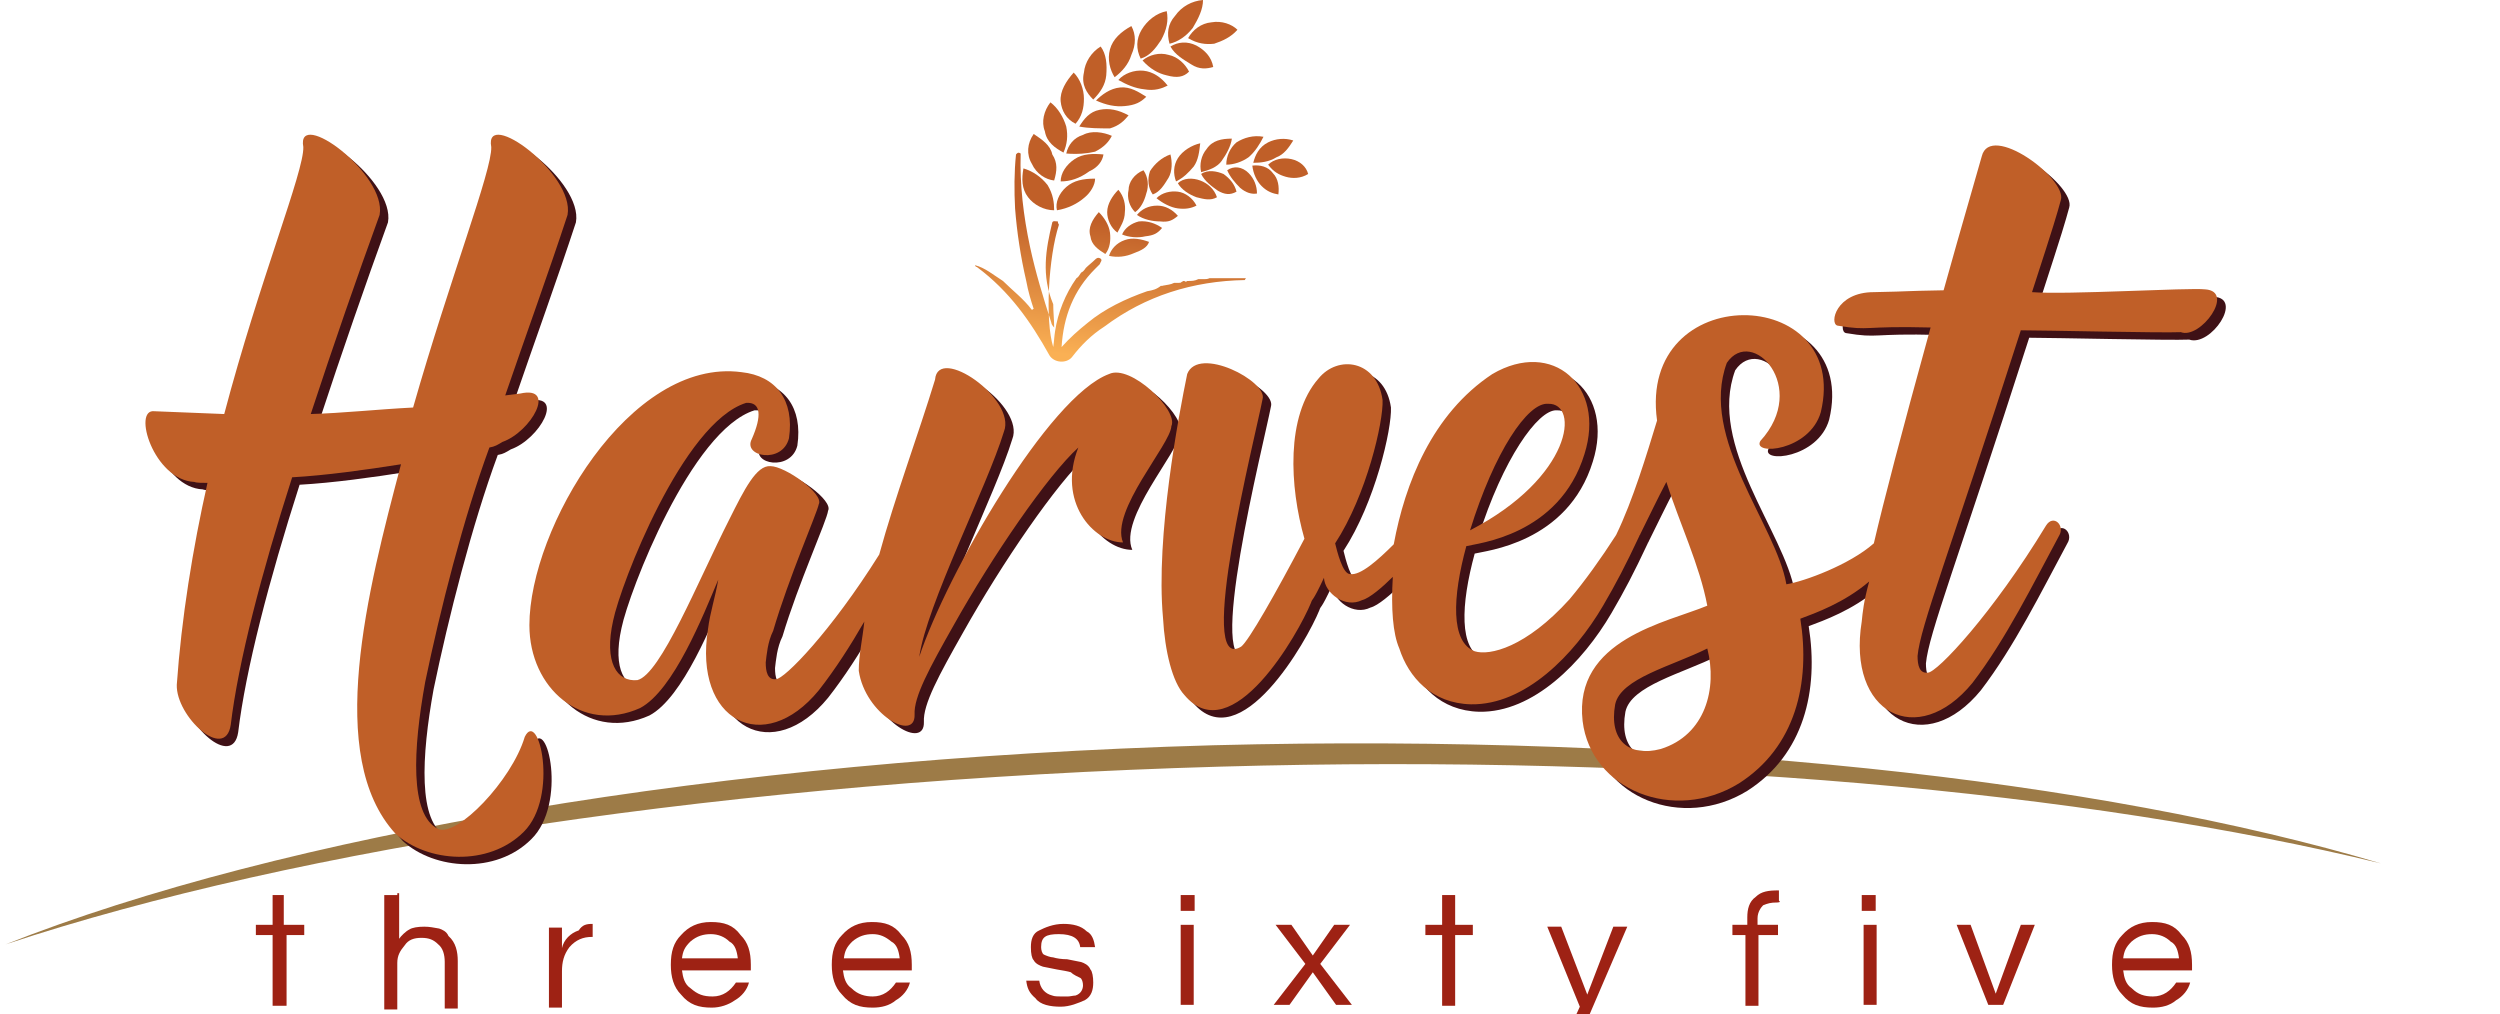
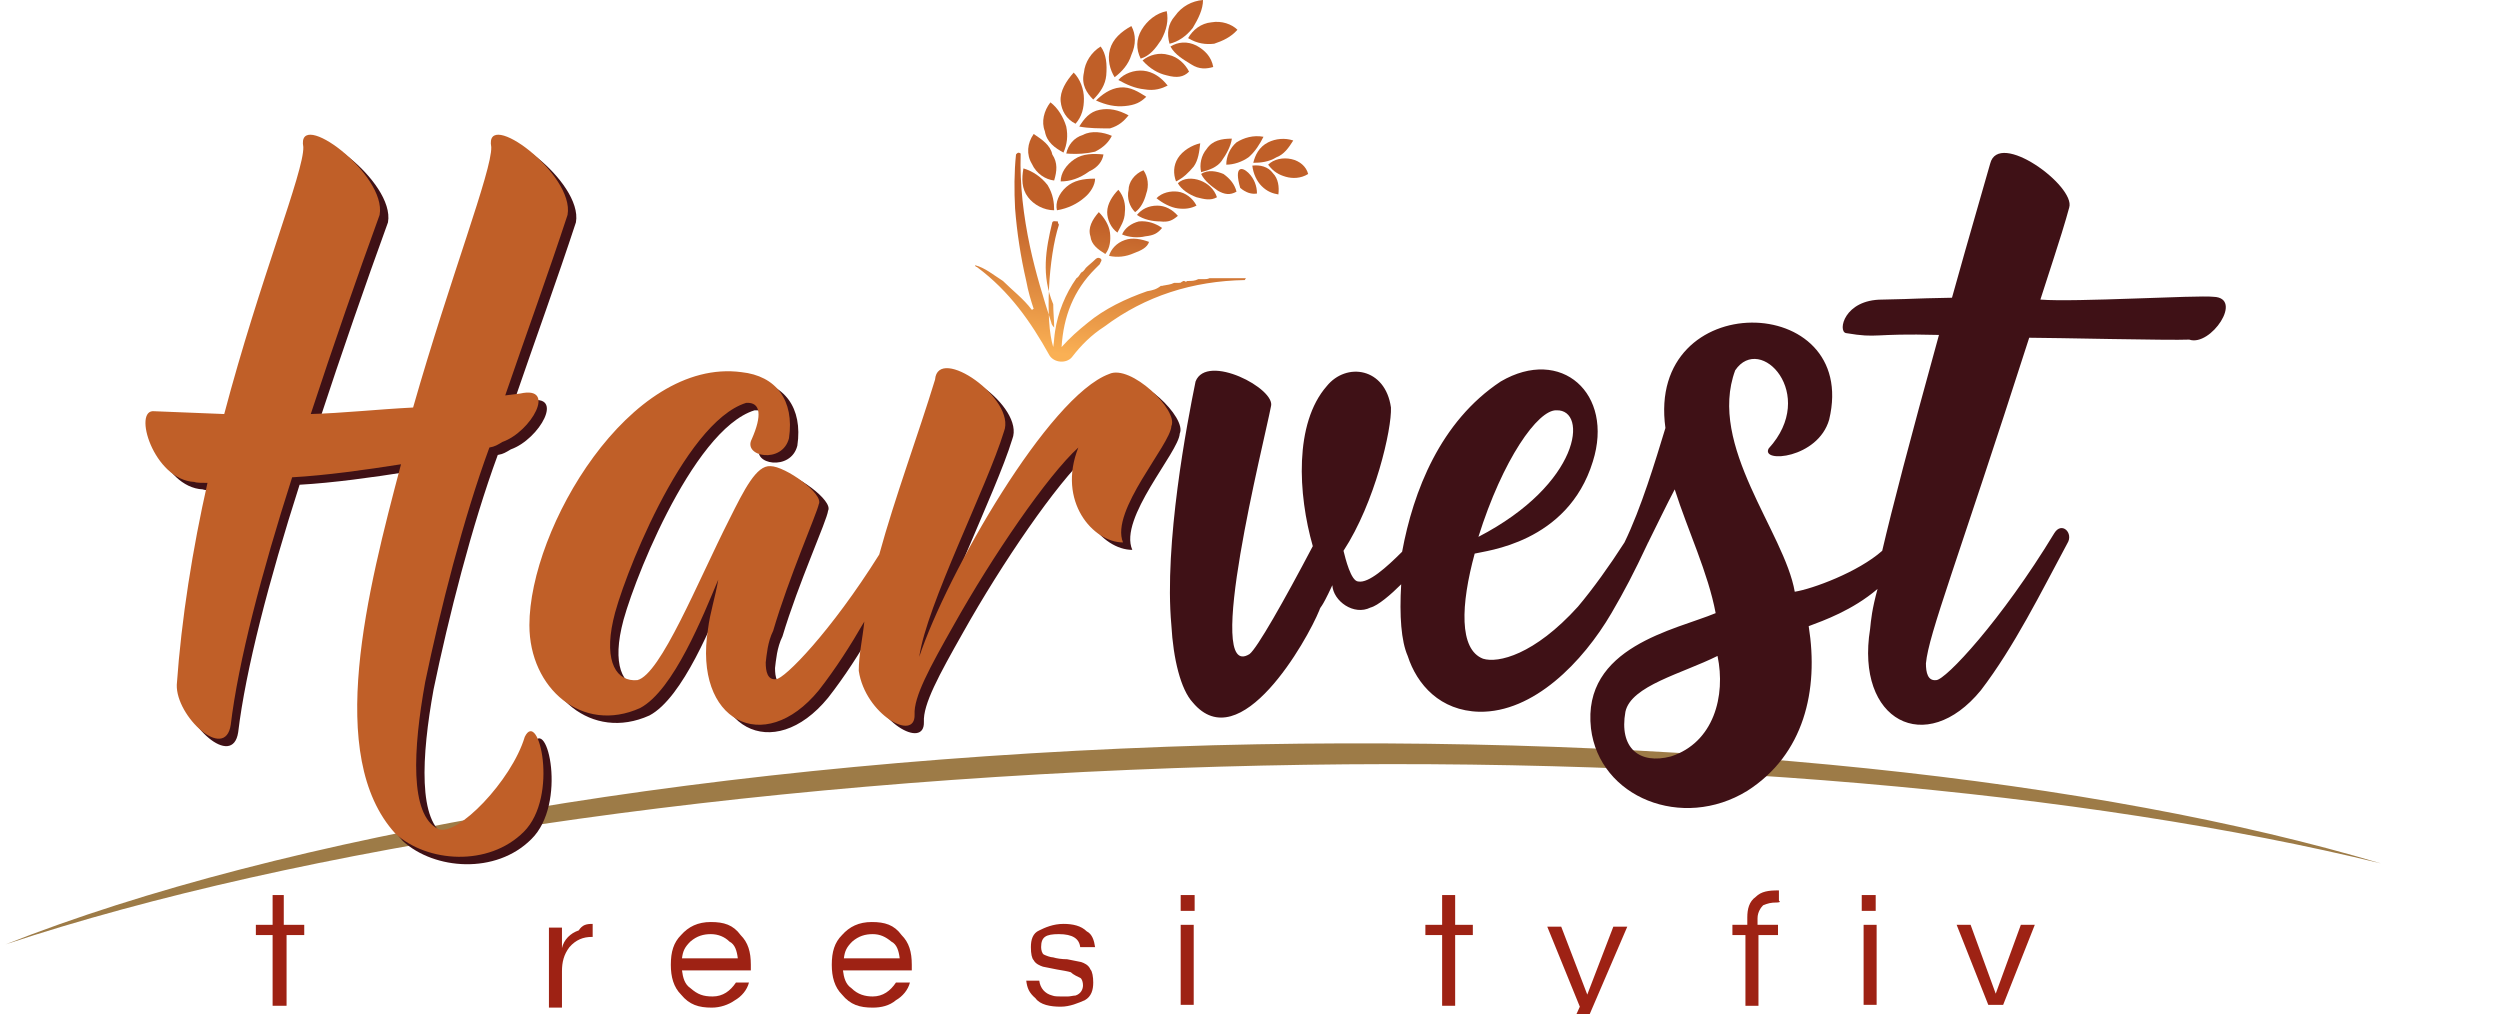
<svg xmlns="http://www.w3.org/2000/svg" version="1.1" id="Layer_1" x="0px" y="0px" viewBox="0 0 268.7 109" style="enable-background:new 0 0 268.7 109;" xml:space="preserve">
  <style type="text/css">
	.st0{fill:#9D7B47;}
	.st1{fill:#3F1116;}
	.st2{fill:#9E2214;}
	.st3{fill:#C05F28;}
	.st4{fill:url(#SVGID_1_);}
	.st5{fill:url(#SVGID_2_);}
	.st6{fill:url(#SVGID_3_);}
	.st7{fill:url(#SVGID_4_);}
	.st8{fill:url(#SVGID_5_);}
	.st9{fill:url(#SVGID_6_);}
	.st10{fill:url(#SVGID_7_);}
	.st11{fill:url(#SVGID_8_);}
	.st12{fill:url(#SVGID_9_);}
	.st13{fill:url(#SVGID_10_);}
	.st14{fill:url(#SVGID_11_);}
	.st15{fill:url(#SVGID_12_);}
	.st16{fill:url(#SVGID_13_);}
	.st17{fill:url(#SVGID_14_);}
	.st18{fill:url(#SVGID_15_);}
	.st19{fill:url(#SVGID_16_);}
	.st20{fill:url(#SVGID_17_);}
	.st21{fill:url(#SVGID_18_);}
	.st22{fill:url(#SVGID_19_);}
	.st23{fill:url(#SVGID_20_);}
	.st24{fill:url(#SVGID_21_);}
	.st25{fill:url(#SVGID_22_);}
	.st26{fill:url(#SVGID_23_);}
	.st27{fill:url(#SVGID_24_);}
	.st28{fill:url(#SVGID_25_);}
	.st29{fill:url(#SVGID_26_);}
	.st30{fill:url(#SVGID_27_);}
	.st31{fill:url(#SVGID_28_);}
	.st32{fill:url(#SVGID_29_);}
	.st33{fill:url(#SVGID_30_);}
	.st34{fill:url(#SVGID_31_);}
	.st35{fill:url(#SVGID_32_);}
	.st36{fill:url(#SVGID_33_);}
	.st37{fill:url(#SVGID_34_);}
	.st38{fill:url(#SVGID_35_);}
</style>
  <title>logo</title>
  <path class="st0" d="M131.1,82.4c48.9-1.4,93.2,2.7,124.8,10.4c-30.2-9-75.2-14-125.5-12.7C77.2,81.6,30.2,89.8,0.6,101.5  C32,91.1,78.8,83.9,131.1,82.4z" />
  <g>
    <path class="st1" d="M57.3,80c-1.4,4.7-7.3,10.8-9.3,9.9c-3.1-1.5-2.7-8.6-1.4-15.8c1.6-7.7,4.1-17.6,6.9-25.2   c0.6-0.1,0.9-0.3,1.4-0.6c3.1-1.1,5.9-6.1,1.9-5.2l-1.6,0.2c2.3-6.7,4.7-13.3,6.7-19.4c0.8-4.4-9-11.6-8.2-7.3   c0.1,2.5-4.4,14-8.4,28c-3.9,0.2-7.5,0.6-11,0.7c2.4-7.3,5-14.8,7.4-21.4c0.8-4.4-9-11.6-8.2-7.3c0.1,2.6-4.7,14.3-8.5,28.7   c-2.6-0.1-5.1-0.2-7.5-0.3c-2.4-0.3-0.1,7.4,4.3,7.6c0.2,0.1,0.8,0.1,1.4,0.1c-1.7,7.1-3.1,14.6-3.4,21.7c-0.1,3.4,5.2,8.3,5.8,4.3   c0.8-6.7,3.3-16.3,6.6-26.6c3.6-0.2,7.9-0.8,11.7-1.4c-3.6,13.6-8.2,31.4-0.6,39.7c3.4,3.1,10,3.6,13.8-0.2   C61,86.4,58.8,76.8,57.3,80z" />
    <path class="st1" d="M126.8,46.6c0.8-1.7-4.4-6.7-6.7-5.6c-6.5,2.4-17.4,21.4-20.4,30.4c0.8-5.6,7.3-18.3,9.1-24.2   c1.4-3.5-7.1-9.4-7.4-5.6c-1.8,5.9-4.3,12.6-6,18.8c-5.1,8.1-10.1,13.2-11,13.2c-0.9,0.1-1.1-0.8-1.1-1.8c0.1-0.8,0.2-2.2,0.8-3.4   c1.7-5.7,4.8-12.5,4.9-13.5c0.6-1.1-3.6-4.1-5.2-4.1c-1.5-0.1-2.8,2.5-4.4,5.7C76,63.3,72,73.3,69.4,73.9c-2.2,0.2-3.6-1.9-2.6-6.4   c0.8-3.9,7.5-21.3,14.3-23.4c1.6-0.1,1.7,1.4,0.6,3.9c-1,1.9,3.3,2.7,4-0.1c0.6-4.1-1.4-6.7-5.1-7.1C68.7,39.2,57.9,57.6,57.9,68   c0,6.8,5.7,11.7,11.9,8.9c3.6-1.9,6.8-10,8.4-13.8c-0.3,1.8-0.9,3.6-1.1,5.3c-1.6,9.9,6,13.8,11.9,6.6c1.8-2.3,3.4-4.8,4.9-7.4   c-0.2,1.9-0.6,3.6-0.6,5.3c0.7,4.7,6.1,7.7,6,4.7c-0.1-1.9,1.6-5,4.2-9.6c4.2-7.5,10.1-16.1,13.4-19.1c-2.3,5.8,1.6,10.2,4.8,10.2   C120.2,55.7,126.7,48.6,126.8,46.6z" />
    <path class="st1" d="M237.9,31.9c-1.7-0.2-14.9,0.6-18.6,0.3c2.5-7.7,2.6-8.1,3.1-9.9c0.7-2.3-7.6-8.4-8.5-4.7   c-2.4,8.3-3.4,11.9-4.1,14.4c-5.2,0.1-2.8,0.1-7.5,0.2c-4.1,0-4.8,3.4-3.9,3.6c3.6,0.6,2.6,0,10,0.2c-3.2,11.6-5,18.5-6.1,23.2   c-2.6,2.3-7.5,4.1-9.4,4.4c-1.1-6.4-9.4-15.7-6.4-23.8c2.7-4,8.9,2.6,3.6,8.4c-0.9,1.6,5.3,1.1,6.5-3.1   c3.3-13.8-19.7-14.3-17.6,0.9c-1.1,3.6-2.6,8.6-4.4,12.3c-1.6,2.5-3.4,5-5,6.9c-4.7,5.2-8.6,6.1-10.2,5.6c-2.6-1-2.4-5.8-0.9-11.3   c1.1-0.3,10-1.1,12.7-9.9c2.3-7.3-3.4-12.4-9.9-8.6c-6.5,4.3-9.4,11.8-10.6,18.3c-1.7,1.7-3.6,3.4-4.7,3.2c-0.8,0-1.4-2.5-1.6-3.3   c3.4-5.2,5.2-13.1,5.1-15.4c-0.6-4.3-4.8-4.9-6.9-2.3c-3.5,4-3.1,11.6-1.5,17.2c-3.1,5.9-6,11-6.8,11.6c-5,3.1,1.6-22.9,2.3-26.6   c0.6-1.9-6.9-5.8-8.1-2.7c-0.9,4.4-3.4,17.4-2.6,26.2c0.2,3.6,1,6.9,2.3,8.3c5.1,6.1,12.3-6.7,13.6-9.9c0.2-0.6,0.1,0.1,1.4-2.7   c0.1,1.7,2.3,3.3,4.1,2.4c0.8-0.2,2.2-1.4,3.3-2.5c-0.2,3.4,0,6.1,0.7,7.7c1,3.1,3.5,5.9,7.7,6c5.8,0.1,11.1-5.3,14.2-10.6   c1.4-2.4,2.4-4.3,3.9-7.5c0-0.1,0.1-0.1,0.1-0.2c0.9-1.8,1.9-3.9,2.8-5.6c1.4,4.4,3.6,9,4.4,13.3c-4.3,1.8-14.4,3.6-13.4,12.4   c0.9,7.4,9.8,11,16.8,6.7c6.1-3.9,7.7-10.8,6.6-17.7c1.6-0.6,4.7-1.7,7.4-4c-0.6,2.2-0.7,3.3-0.8,4.3c-1.6,9.9,6,13.8,11.9,6.6   c3.6-4.7,6.5-10.6,9.3-15.8c0.7-1.1-0.6-2.4-1.4-1.1c-5.7,9.4-11.7,15.8-12.7,15.8c-0.9,0.1-1.1-0.8-1.1-1.8   c0.3-3.2,3.3-10.7,11.1-35c2.4,0,15.2,0.3,17.2,0.2C237.6,37.3,241.2,32,237.9,31.9z M167.3,44.1c3.4-0.1,2.6,7.9-8.4,13.6   C161.5,49.4,165.3,44,167.3,44.1z M179.6,81.3c-3.4,0.9-5.6-0.9-4.9-4.8c0.6-2.8,6.1-4.1,9.9-6C185.5,74.8,184.2,79.8,179.6,81.3z" />
  </g>
  <g>
    <path class="st2" d="M29.3,108.1v-7.6h-1.8v-1.1h1.8v-3.2h1.2v3.2h2.2v1.1h-1.9v7.6H29.3z" />
-     <path class="st2" d="M42.9,96v4.9c0.2-0.3,0.7-0.8,1.1-1c0.3-0.2,0.9-0.3,1.6-0.3c0.6,0,1,0.1,1.6,0.2c0.3,0.1,0.8,0.3,1,0.8   c0.8,0.7,1,1.7,1,2.7v5.1h-1.4v-5c0-0.8-0.2-1.5-0.7-1.9c-0.5-0.5-1-0.7-1.8-0.7c-0.8,0-1.4,0.2-1.8,0.8c-0.5,0.6-0.8,1.1-0.8,1.9   v5h-1.4V96.2h1.4V96H42.9z" />
    <path class="st2" d="M63.7,99.3v1.4h-0.1c-0.9,0-1.7,0.3-2.4,1.1c-0.6,0.8-0.8,1.6-0.8,2.6v3.9H59v-8.6h1.4v2.2   c0.2-0.9,0.9-1.6,1.8-1.9C62.6,99.4,63,99.3,63.7,99.3L63.7,99.3z" />
    <path class="st2" d="M76.6,107.1c1.1,0,1.9-0.6,2.5-1.5h1.4c-0.2,0.8-0.8,1.5-1.5,1.9c-0.7,0.5-1.6,0.8-2.5,0.8   c-1.4,0-2.4-0.3-3.3-1.4c-0.8-0.8-1.1-1.9-1.1-3.2c0-1.4,0.3-2.4,1.1-3.2c0.8-0.9,1.8-1.4,3.2-1.4c1.4,0,2.4,0.3,3.2,1.4   c0.8,0.8,1.1,1.8,1.1,3.2v0.6h-7.4c0.1,0.8,0.3,1.5,0.9,1.9C75,106.9,75.6,107.1,76.6,107.1z M76.4,100.4c-0.8,0-1.5,0.2-2.2,0.8   c-0.6,0.6-0.8,1-0.9,1.8h6c-0.1-0.8-0.3-1.5-0.9-1.8C77.9,100.7,77.2,100.4,76.4,100.4z" />
    <path class="st2" d="M93.8,107.1c1.1,0,1.9-0.6,2.5-1.5h1.5c-0.2,0.8-0.8,1.5-1.5,1.9c-0.7,0.6-1.6,0.8-2.5,0.8   c-1.4,0-2.4-0.3-3.3-1.4c-0.8-0.8-1.1-1.9-1.1-3.2c0-1.4,0.3-2.4,1.1-3.2c0.8-0.9,1.8-1.4,3.2-1.4s2.4,0.3,3.2,1.4   c0.8,0.8,1.1,1.8,1.1,3.2v0.6h-7.4c0.1,0.8,0.3,1.5,0.9,1.9C92.2,106.9,93,107.1,93.8,107.1z M93.8,100.4c-0.8,0-1.5,0.2-2.2,0.8   c-0.6,0.6-0.8,1-0.9,1.8h6c-0.1-0.8-0.3-1.5-0.9-1.8C95.2,100.7,94.6,100.4,93.8,100.4z" />
    <path class="st2" d="M116.1,101.8c-0.1-0.9-0.8-1.4-2.3-1.4c-1.4,0-1.9,0.3-1.9,1.4c0,0.3,0.1,0.7,0.3,0.8s0.7,0.3,1,0.3   c0.3,0.1,0.9,0.2,1.5,0.2c0.6,0.1,0.9,0.2,1.5,0.3c0.3,0.1,0.8,0.3,1,0.8c0.2,0.2,0.3,0.8,0.3,1.4c0,0.8-0.2,1.5-0.9,1.9   c-0.7,0.3-1.6,0.7-2.6,0.7c-1.1,0-2.2-0.2-2.7-0.9c-0.7-0.6-0.9-1.1-1-1.9h1.4c0.1,0.8,0.6,1.4,1.4,1.6c0.2,0.1,0.7,0.1,0.9,0.1   c0.2,0,0.6,0,0.8,0s0.6-0.1,0.8-0.1c0.6-0.2,0.8-0.7,0.8-1.1c0-0.3-0.1-0.7-0.3-0.8s-0.7-0.3-1-0.6c-0.3-0.1-0.9-0.2-1.5-0.3   c-0.6-0.1-0.9-0.2-1.5-0.3c-0.3-0.1-0.8-0.3-1-0.7c-0.2-0.2-0.3-0.7-0.3-1.4c0-0.8,0.2-1.5,0.9-1.8c0.6-0.3,1.5-0.7,2.6-0.7   c1,0,1.9,0.2,2.5,0.8c0.6,0.3,0.8,1,0.9,1.7C117.5,101.8,116.1,101.8,116.1,101.8z" />
    <path class="st2" d="M128.4,96.2v1.7h-1.5v-1.7H128.4z M126.9,99.4h1.4v8.6h-1.4V99.4z" />
-     <path class="st2" d="M141.9,103.6l3.4,4.4h-1.7l-2.5-3.5l-2.5,3.5h-1.7l3.4-4.4l-3.2-4.2h1.7l2.3,3.3l2.3-3.3h1.7L141.9,103.6z" />
    <path class="st2" d="M155,108.1v-7.6h-1.8v-1.1h1.8v-3.2h1.4v3.2h1.9v1.1h-1.9v7.6H155z" />
    <path class="st2" d="M169.7,111.7h-1.5l1.6-3.5l-3.5-8.6h1.5l2.8,7.3l2.8-7.3h1.5L169.7,111.7z" />
    <path class="st2" d="M191,97c-0.7,0-1,0.1-1.5,0.3c-0.2,0.2-0.6,0.7-0.6,1.4v0.7h2.2v1.1H189v7.6h-1.4v-7.6h-1.4v-1.1h1.6v-0.8   c0-0.9,0.2-1.7,0.9-2.2c0.6-0.6,1.4-0.7,2.4-0.7h0.1v1.1C191.5,97,191,97,191,97z" />
    <path class="st2" d="M201.6,96.2v1.7h-1.5v-1.7H201.6z M200.3,99.4h1.4v8.6h-1.4V99.4z" />
    <path class="st2" d="M218.7,99.4l-3.4,8.6h-1.6l-3.4-8.6h1.5l2.7,7.4l2.7-7.4H218.7z" />
-     <path class="st2" d="M231.4,107.1c1.1,0,1.9-0.6,2.5-1.5h1.5c-0.2,0.8-0.8,1.5-1.5,1.9c-0.7,0.6-1.6,0.8-2.5,0.8   c-1.4,0-2.4-0.3-3.3-1.4c-0.8-0.8-1.1-1.9-1.1-3.2c0-1.4,0.3-2.4,1.1-3.2c0.8-0.9,1.8-1.4,3.2-1.4s2.4,0.3,3.2,1.4   c0.8,0.8,1.1,1.8,1.1,3.2v0.6h-7.4c0.1,0.8,0.3,1.5,0.9,1.9C229.8,106.9,230.5,107.1,231.4,107.1z M231.3,100.4   c-0.8,0-1.5,0.2-2.2,0.8c-0.6,0.6-0.8,1-0.9,1.8h6c-0.1-0.8-0.3-1.5-0.9-1.8C232.8,100.7,232.1,100.4,231.3,100.4z" />
  </g>
  <g>
    <path class="st3" d="M56.4,79.2c-1.4,4.7-7.3,10.8-9.3,9.9c-3.1-1.5-2.7-8.6-1.4-15.8c1.6-7.7,4.1-17.6,6.9-25.2   c0.6-0.1,0.9-0.3,1.4-0.6c3.1-1.1,5.9-6.1,1.9-5.2l-1.6,0.2c2.3-6.7,4.7-13.3,6.7-19.4c0.8-4.4-9-11.6-8.2-7.3   c0.1,2.5-4.4,14-8.4,28c-3.9,0.2-7.5,0.6-11,0.7c2.4-7.3,5-14.8,7.4-21.4c0.8-4.4-9-11.6-8.2-7.3c0.1,2.6-4.7,14.3-8.5,28.7   c-2.6-0.1-5.1-0.2-7.5-0.3c-2.4-0.3-0.1,7.4,4.3,7.6c0.2,0.1,0.8,0.1,1.4,0.1c-1.6,7.1-2.8,14.6-3.3,21.7c-0.1,3.4,5.2,8.3,5.8,4.3   c0.8-6.7,3.3-16.3,6.6-26.6c3.6-0.2,7.9-0.8,11.7-1.4c-3.6,13.6-8.2,31.4-0.6,39.7c3.4,3.1,10,3.6,13.8-0.2   C60.1,85.6,57.9,76.1,56.4,79.2z" />
    <path class="st3" d="M125.9,45.8c0.8-1.7-4.4-6.7-6.7-5.6c-6.5,2.4-17.4,21.4-20.4,30.4c0.8-5.6,7.3-18.3,9.1-24.2   c1.4-3.5-7.1-9.4-7.4-5.6c-1.8,5.9-4.3,12.6-6,18.8C89.3,67.9,84.3,73,83.4,73c-0.9,0.1-1.1-0.8-1.1-1.8c0.1-0.8,0.2-2.2,0.8-3.4   c1.7-5.8,4.7-12.6,4.9-13.6c0.6-1.1-3.6-4.1-5.2-4.1c-1.5-0.1-2.8,2.5-4.4,5.7C75,62.5,71,72.5,68.5,73.1c-2.2,0.2-3.6-1.9-2.6-6.4   c0.8-3.9,7.5-21.3,14.3-23.4c1.6-0.1,1.7,1.4,0.6,3.9c-1,1.9,3.3,2.7,4-0.1c0.6-4.1-1.4-6.7-5.1-7.1c-12-1.6-22.8,16.8-22.8,27.2   c0,6.8,5.7,11.7,11.9,8.9c3.6-1.9,6.8-10,8.4-13.8c-0.3,1.8-0.9,3.6-1.1,5.3c-1.6,9.9,6,13.8,11.9,6.6c1.8-2.3,3.4-4.8,4.9-7.4   c-0.2,1.9-0.6,3.6-0.6,5.3c0.7,4.7,6.1,7.7,6,4.7c-0.1-1.9,1.6-5,4.2-9.6c4.2-7.5,10.1-16.1,13.4-19.1c-2.3,5.8,1.6,10.2,4.8,10.2   C119.3,54.9,125.8,47.8,125.9,45.8z" />
-     <path class="st3" d="M237,31.1c-1.7-0.2-14.9,0.6-18.6,0.3c2.5-7.7,2.6-8.1,3.1-9.9c0.7-2.3-7.6-8.4-8.5-4.7   c-2.4,8.3-3.4,11.9-4.1,14.4c-5.2,0.1-2.8,0.1-7.5,0.2c-4.1,0-4.8,3.4-3.9,3.6c3.6,0.6,2.6,0,10,0.2c-3.2,11.6-5,18.5-6.1,23.2   c-2.6,2.3-7.5,4.1-9.4,4.4c-1.1-6.4-9.4-15.7-6.4-23.8c2.7-4,8.9,2.6,3.6,8.4c-0.9,1.6,5.3,1.1,6.5-3.1   c3.3-13.8-19.7-14.3-17.6,0.9c-1.1,3.6-2.6,8.6-4.4,12.3c-1.6,2.5-3.4,5-5,6.9c-4.7,5.2-8.6,6.1-10.2,5.6c-2.6-1-2.4-5.8-0.9-11.3   c1.1-0.3,10-1.1,12.7-9.9c2.3-7.3-3.4-12.4-9.9-8.6c-6.5,4.3-9.4,11.8-10.6,18.3c-1.7,1.7-3.6,3.4-4.7,3.2c-0.8,0-1.4-2.5-1.6-3.3   c3.4-5.2,5.2-13.1,5.1-15.4c-0.6-4.3-4.8-4.9-6.9-2.3c-3.5,4-3.1,11.6-1.5,17.2c-3.1,5.9-6,11-6.8,11.6c-5,3.1,1.6-22.9,2.3-26.6   c0.6-1.9-6.9-5.8-8.1-2.7c-0.9,4.4-3.4,17.4-2.6,26.2c0.2,3.6,1,6.9,2.3,8.3c5.1,6.1,12.3-6.7,13.6-9.9c0.2-0.6,0.1,0.1,1.4-2.7   c0.1,1.7,2.3,3.3,4.1,2.4c0.8-0.2,2.2-1.4,3.3-2.5c-0.2,3.4,0,6.1,0.7,7.7c1,3.1,3.5,5.9,7.7,6c5.8,0.1,11.1-5.3,14.2-10.6   c1.4-2.4,2.4-4.3,3.9-7.5c0-0.1,0.1-0.1,0.1-0.2c0.9-1.8,1.9-3.9,2.8-5.6c1.4,4.4,3.6,9,4.4,13.3c-4.3,1.8-14.4,3.6-13.4,12.4   c0.9,7.4,9.8,11,16.8,6.7c6.1-3.9,7.7-10.8,6.6-17.7c1.6-0.6,4.7-1.7,7.4-4c-0.6,2.2-0.7,3.3-0.8,4.3c-1.6,9.9,6,13.8,11.9,6.6   c3.6-4.7,6.5-10.6,9.3-15.8c0.7-1.1-0.6-2.4-1.4-1.1c-5.7,9.4-11.7,15.8-12.7,15.8c-0.9,0.1-1.1-0.8-1.1-1.8   c0.3-3.2,3.3-10.7,11.1-35c2.4,0,15.2,0.3,17.2,0.2C236.5,36.5,240.3,31.3,237,31.1z M166.4,43.4c3.4-0.1,2.6,7.9-8.4,13.6   C160.6,48.6,164.2,43.2,166.4,43.4z M178.5,80.5c-3.4,0.9-5.6-0.9-4.9-4.8c0.6-2.8,6.1-4.1,9.9-6C184.6,74,183.3,79,178.5,80.5z" />
  </g>
  <g>
    <g>
      <linearGradient id="SVGID_1_" gradientUnits="userSpaceOnUse" x1="130.651" y1="542.168" x2="133.768" y2="518.167" gradientTransform="matrix(1 0 0 1 0 -502)">
        <stop offset="0" style="stop-color:#FAB054" />
        <stop offset="0.603" style="stop-color:#C05F28" />
      </linearGradient>
      <path class="st4" d="M132.9,15.3c-0.7,0.6-1.1,1.5-1.1,2.4c0.8,0,1.7-0.3,2.4-0.8c0.7-0.6,1.2-1.4,1.6-2.2    C134.7,14.5,133.7,14.8,132.9,15.3z" />
      <linearGradient id="SVGID_2_" gradientUnits="userSpaceOnUse" x1="130.804" y1="542.188" x2="133.921" y2="518.187" gradientTransform="matrix(1 0 0 1 0 -502)">
        <stop offset="0" style="stop-color:#FAB054" />
        <stop offset="0.603" style="stop-color:#C05F28" />
      </linearGradient>
-       <path class="st5" d="M134.2,18.6c0.6,0.6,0.9,1.4,0.9,2.2c-0.6,0.1-1.2-0.1-1.8-0.6c-0.6-0.6-1.1-1.2-1.4-1.9    C132.6,17.8,133.5,17.9,134.2,18.6z" />
+       <path class="st5" d="M134.2,18.6c0.6,0.6,0.9,1.4,0.9,2.2c-0.6,0.1-1.2-0.1-1.8-0.6C132.6,17.8,133.5,17.9,134.2,18.6z" />
      <linearGradient id="SVGID_3_" gradientUnits="userSpaceOnUse" x1="127.611" y1="541.773" x2="130.728" y2="517.773" gradientTransform="matrix(1 0 0 1 0 -502)">
        <stop offset="0" style="stop-color:#FAB054" />
        <stop offset="0.603" style="stop-color:#C05F28" />
      </linearGradient>
      <path class="st6" d="M132.4,14.9c-0.1,0.8-0.6,1.7-1.1,2.4s-1.4,1-2.2,1.2c-0.2-0.8,0-1.8,0.6-2.5    C130.3,15.1,131.3,14.9,132.4,14.9z" />
      <linearGradient id="SVGID_4_" gradientUnits="userSpaceOnUse" x1="133.237" y1="542.504" x2="136.354" y2="518.503" gradientTransform="matrix(1 0 0 1 0 -502)">
        <stop offset="0" style="stop-color:#FAB054" />
        <stop offset="0.603" style="stop-color:#C05F28" />
      </linearGradient>
      <path class="st7" d="M134.6,17.8c0.8-0.1,1.7,0.1,2.2,0.8c0.6,0.6,0.7,1.5,0.6,2.3c-0.6-0.1-1.2-0.3-1.8-0.9    C135.1,19.5,134.7,18.7,134.6,17.8z" />
      <linearGradient id="SVGID_5_" gradientUnits="userSpaceOnUse" x1="121.981" y1="541.042" x2="125.097" y2="517.041" gradientTransform="matrix(1 0 0 1 0 -502)">
        <stop offset="0" style="stop-color:#FAB054" />
        <stop offset="0.603" style="stop-color:#C05F28" />
      </linearGradient>
-       <path class="st8" d="M125.8,16.6c0.2,0.8,0.2,1.8-0.2,2.5c-0.5,0.8-0.9,1.5-1.7,1.8c-0.5-0.7-0.6-1.6-0.3-2.5    C124.1,17.6,124.9,16.9,125.8,16.6z" />
      <linearGradient id="SVGID_6_" gradientUnits="userSpaceOnUse" x1="119.956" y1="540.779" x2="123.073" y2="516.779" gradientTransform="matrix(1 0 0 1 0 -502)">
        <stop offset="0" style="stop-color:#FAB054" />
        <stop offset="0.603" style="stop-color:#C05F28" />
      </linearGradient>
      <path class="st9" d="M122.9,18.3c0.5,0.7,0.6,1.7,0.3,2.5c-0.2,0.8-0.6,1.6-1.2,2c-0.6-0.6-0.9-1.5-0.7-2.4    C121.3,19.6,121.9,18.7,122.9,18.3z" />
      <linearGradient id="SVGID_7_" gradientUnits="userSpaceOnUse" x1="135.547" y1="542.804" x2="138.664" y2="518.803" gradientTransform="matrix(1 0 0 1 0 -502)">
        <stop offset="0" style="stop-color:#FAB054" />
        <stop offset="0.603" style="stop-color:#C05F28" />
      </linearGradient>
      <path class="st10" d="M136.3,17.7c0.6-0.6,1.6-0.8,2.5-0.6c0.9,0.2,1.6,0.8,1.8,1.6c-0.8,0.5-1.7,0.5-2.4,0.3    C137.5,18.8,136.9,18.5,136.3,17.7z" />
      <linearGradient id="SVGID_8_" gradientUnits="userSpaceOnUse" x1="128.314" y1="541.864" x2="131.431" y2="517.864" gradientTransform="matrix(1 0 0 1 0 -502)">
        <stop offset="0" style="stop-color:#FAB054" />
        <stop offset="0.603" style="stop-color:#C05F28" />
      </linearGradient>
      <path class="st11" d="M130.9,20.5c-0.7-0.5-1.4-1-1.8-1.8c0.7-0.5,1.7-0.3,2.4,0c0.7,0.5,1.2,1.1,1.4,1.9    C132.2,21,131.6,20.9,130.9,20.5z" />
      <linearGradient id="SVGID_9_" gradientUnits="userSpaceOnUse" x1="126.184" y1="541.588" x2="129.301" y2="517.587" gradientTransform="matrix(1 0 0 1 0 -502)">
        <stop offset="0" style="stop-color:#FAB054" />
        <stop offset="0.603" style="stop-color:#C05F28" />
      </linearGradient>
      <path class="st12" d="M128.6,21.2c-0.8-0.3-1.6-0.8-2-1.5c0.6-0.6,1.6-0.6,2.4-0.3c0.8,0.3,1.5,0.9,1.8,1.8    C130.1,21.6,129.4,21.4,128.6,21.2z" />
      <linearGradient id="SVGID_10_" gradientUnits="userSpaceOnUse" x1="117.89" y1="540.51" x2="121.007" y2="516.51" gradientTransform="matrix(1 0 0 1 0 -502)">
        <stop offset="0" style="stop-color:#FAB054" />
        <stop offset="0.603" style="stop-color:#C05F28" />
      </linearGradient>
      <path class="st13" d="M119,22.8c0-0.9,0.6-1.8,1.2-2.4c0.6,0.7,0.8,1.6,0.7,2.4c0,0.9-0.5,1.6-0.8,2.2    C119.4,24.5,119,23.6,119,22.8z" />
      <linearGradient id="SVGID_11_" gradientUnits="userSpaceOnUse" x1="116.539" y1="540.335" x2="119.656" y2="516.335" gradientTransform="matrix(1 0 0 1 0 -502)">
        <stop offset="0" style="stop-color:#FAB054" />
        <stop offset="0.603" style="stop-color:#C05F28" />
      </linearGradient>
      <path class="st14" d="M118.1,22.8c0.6,0.6,1.1,1.4,1.2,2.2c0.1,0.8,0,1.7-0.5,2.3c-0.8-0.5-1.5-1-1.6-1.9    C116.9,24.5,117.4,23.6,118.1,22.8z" />
      <linearGradient id="SVGID_12_" gradientUnits="userSpaceOnUse" x1="124.153" y1="541.324" x2="127.269" y2="517.323" gradientTransform="matrix(1 0 0 1 0 -502)">
        <stop offset="0" style="stop-color:#FAB054" />
        <stop offset="0.603" style="stop-color:#C05F28" />
      </linearGradient>
      <path class="st15" d="M126.6,22.4c-0.8-0.1-1.7-0.6-2.3-1.1c0.6-0.6,1.5-0.8,2.3-0.7s1.6,0.7,2,1.5    C128,22.4,127.4,22.5,126.6,22.4z" />
      <linearGradient id="SVGID_13_" gradientUnits="userSpaceOnUse" x1="120.883" y1="540.899" x2="124" y2="516.899" gradientTransform="matrix(1 0 0 1 0 -502)">
        <stop offset="0" style="stop-color:#FAB054" />
        <stop offset="0.603" style="stop-color:#C05F28" />
      </linearGradient>
      <path class="st16" d="M120.6,25.2c0.3-0.7,1-1.2,1.8-1.4c0.9-0.1,1.8,0.2,2.5,0.7c-0.5,0.6-0.9,0.8-1.8,0.9    C122.3,25.6,121.3,25.5,120.6,25.2z" />
      <linearGradient id="SVGID_14_" gradientUnits="userSpaceOnUse" x1="119.783" y1="540.756" x2="122.9" y2="516.756" gradientTransform="matrix(1 0 0 1 0 -502)">
        <stop offset="0" style="stop-color:#FAB054" />
        <stop offset="0.603" style="stop-color:#C05F28" />
      </linearGradient>
      <path class="st17" d="M119.2,27.5c0.2-0.7,0.8-1.4,1.7-1.7c0.8-0.3,1.8-0.1,2.6,0.2c-0.2,0.6-0.8,0.9-1.6,1.2    C121,27.6,120.1,27.7,119.2,27.5z" />
      <linearGradient id="SVGID_15_" gradientUnits="userSpaceOnUse" x1="122.276" y1="541.08" x2="125.393" y2="517.08" gradientTransform="matrix(1 0 0 1 0 -502)">
        <stop offset="0" style="stop-color:#FAB054" />
        <stop offset="0.603" style="stop-color:#C05F28" />
      </linearGradient>
      <path class="st18" d="M126.6,23.2c-0.6,0.5-1,0.7-1.9,0.6c-0.8,0-1.8-0.2-2.5-0.7c0.5-0.6,1.2-1,2.2-1    C125.2,22.1,126,22.5,126.6,23.2z" />
      <linearGradient id="SVGID_16_" gradientUnits="userSpaceOnUse" x1="124.634" y1="541.387" x2="127.751" y2="517.386" gradientTransform="matrix(1 0 0 1 0 -502)">
        <stop offset="0" style="stop-color:#FAB054" />
        <stop offset="0.603" style="stop-color:#C05F28" />
      </linearGradient>
      <path class="st19" d="M128.3,17.9c-0.6,0.7-1.1,1.2-1.9,1.6c-0.3-0.8-0.3-1.7,0.2-2.5s1.5-1.4,2.4-1.6    C128.9,16.3,128.8,17.2,128.3,17.9z" />
      <linearGradient id="SVGID_17_" gradientUnits="userSpaceOnUse" x1="133.738" y1="542.569" x2="136.856" y2="518.568" gradientTransform="matrix(1 0 0 1 0 -502)">
        <stop offset="0" style="stop-color:#FAB054" />
        <stop offset="0.603" style="stop-color:#C05F28" />
      </linearGradient>
      <path class="st20" d="M139,15.1c-0.5,0.8-1,1.5-1.8,1.8c-0.8,0.5-1.7,0.6-2.5,0.6c0.2-0.8,0.6-1.7,1.6-2.2    C137.1,14.9,138.1,14.8,139,15.1z" />
    </g>
    <g>
      <linearGradient id="SVGID_18_" gradientUnits="userSpaceOnUse" x1="113.65" y1="539.96" x2="116.767" y2="515.96" gradientTransform="matrix(1 0 0 1 0 -502)">
        <stop offset="0" style="stop-color:#FAB054" />
        <stop offset="0.603" style="stop-color:#C05F28" />
      </linearGradient>
      <path class="st21" d="M114,19.5c0-0.9,0.6-1.8,1.5-2.4c0.9-0.6,2-0.6,3.1-0.5c-0.1,0.7-0.6,1.4-1.5,1.8    C116,19.2,115,19.5,114,19.5z" />
      <linearGradient id="SVGID_19_" gradientUnits="userSpaceOnUse" x1="114.163" y1="540.027" x2="117.28" y2="516.026" gradientTransform="matrix(1 0 0 1 0 -502)">
        <stop offset="0" style="stop-color:#FAB054" />
        <stop offset="0.603" style="stop-color:#C05F28" />
      </linearGradient>
      <path class="st22" d="M114.6,16.5c0.2-0.9,0.8-1.7,1.8-2c0.9-0.5,2.2-0.3,3.1,0.1c-0.3,0.6-0.8,1.2-1.8,1.7    C116.9,16.5,115.8,16.6,114.6,16.5z" />
      <linearGradient id="SVGID_20_" gradientUnits="userSpaceOnUse" x1="123.897" y1="541.291" x2="127.014" y2="517.29" gradientTransform="matrix(1 0 0 1 0 -502)">
        <stop offset="0" style="stop-color:#FAB054" />
        <stop offset="0.603" style="stop-color:#C05F28" />
      </linearGradient>
      <path class="st23" d="M128,6.9c-0.8-0.5-1.7-1-2.2-1.9c0.8-0.5,1.8-0.6,2.8-0.1c0.9,0.5,1.6,1.2,1.8,2.3    C129.7,7.4,128.9,7.5,128,6.9z" />
      <linearGradient id="SVGID_21_" gradientUnits="userSpaceOnUse" x1="113.399" y1="539.928" x2="116.516" y2="515.927" gradientTransform="matrix(1 0 0 1 0 -502)">
        <stop offset="0" style="stop-color:#FAB054" />
        <stop offset="0.603" style="stop-color:#C05F28" />
      </linearGradient>
      <path class="st24" d="M113.6,22.6c-0.2-0.8,0.2-1.8,1-2.5c0.8-0.7,1.8-0.9,3.1-0.9c0,0.7-0.5,1.5-1.1,2    C115.8,21.9,114.8,22.4,113.6,22.6z" />
      <linearGradient id="SVGID_22_" gradientUnits="userSpaceOnUse" x1="121.181" y1="540.938" x2="124.298" y2="516.938" gradientTransform="matrix(1 0 0 1 0 -502)">
        <stop offset="0" style="stop-color:#FAB054" />
        <stop offset="0.603" style="stop-color:#C05F28" />
      </linearGradient>
      <path class="st25" d="M125.4,8.1c-0.9-0.2-1.8-0.7-2.6-1.6c0.7-0.6,1.8-0.9,2.8-0.6c1,0.2,1.8,1,2.2,1.8    C127.2,8.3,126.5,8.4,125.4,8.1z" />
      <linearGradient id="SVGID_23_" gradientUnits="userSpaceOnUse" x1="115.351" y1="540.181" x2="118.468" y2="516.18" gradientTransform="matrix(1 0 0 1 0 -502)">
        <stop offset="0" style="stop-color:#FAB054" />
        <stop offset="0.603" style="stop-color:#C05F28" />
      </linearGradient>
      <path class="st26" d="M116,13.6c0.5-0.8,1.1-1.6,2.2-1.8c1-0.2,2,0,3.1,0.6c-0.5,0.6-1,1.1-2,1.4C118.2,13.8,117,13.8,116,13.6z" />
      <linearGradient id="SVGID_24_" gradientUnits="userSpaceOnUse" x1="117.007" y1="540.396" x2="120.124" y2="516.395" gradientTransform="matrix(1 0 0 1 0 -502)">
        <stop offset="0" style="stop-color:#FAB054" />
        <stop offset="0.603" style="stop-color:#C05F28" />
      </linearGradient>
      <path class="st27" d="M120.4,9.4c1.1-0.1,2,0.5,2.8,1c-0.6,0.6-1.2,0.9-2.3,1c-1,0.1-2-0.1-3.1-0.6    C118.4,10.2,119.3,9.5,120.4,9.4z" />
      <linearGradient id="SVGID_25_" gradientUnits="userSpaceOnUse" x1="119.014" y1="540.657" x2="122.131" y2="516.656" gradientTransform="matrix(1 0 0 1 0 -502)">
        <stop offset="0" style="stop-color:#FAB054" />
        <stop offset="0.603" style="stop-color:#C05F28" />
      </linearGradient>
      <path class="st28" d="M123,9.6c-1-0.1-1.9-0.5-2.8-1c0.6-0.7,1.7-1.1,2.7-1c1,0.1,1.9,0.7,2.6,1.6C124.9,9.5,124.1,9.8,123,9.6z" />
      <linearGradient id="SVGID_26_" gradientUnits="userSpaceOnUse" x1="125.706" y1="541.526" x2="128.822" y2="517.525" gradientTransform="matrix(1 0 0 1 0 -502)">
        <stop offset="0" style="stop-color:#FAB054" />
        <stop offset="0.603" style="stop-color:#C05F28" />
      </linearGradient>
      <path class="st29" d="M130.2,2.4c1.1-0.2,2.2,0.2,2.8,0.8c-0.7,0.8-1.6,1.2-2.5,1.5c-0.9,0.1-1.8,0-2.8-0.6    C128.2,3.2,129.1,2.5,130.2,2.4z" />
      <linearGradient id="SVGID_27_" gradientUnits="userSpaceOnUse" x1="109.417" y1="539.41" x2="112.534" y2="515.41" gradientTransform="matrix(1 0 0 1 0 -502)">
        <stop offset="0" style="stop-color:#FAB054" />
        <stop offset="0.603" style="stop-color:#C05F28" />
      </linearGradient>
      <path class="st30" d="M113.3,22.6c-1.1,0-2.2-0.6-2.8-1.4c-0.7-0.9-0.7-2-0.5-3.1c1,0.3,1.9,0.9,2.6,1.8    C113.2,20.9,113.3,21.8,113.3,22.6z" />
      <linearGradient id="SVGID_28_" gradientUnits="userSpaceOnUse" x1="116.252" y1="540.298" x2="119.369" y2="516.298" gradientTransform="matrix(1 0 0 1 0 -502)">
        <stop offset="0" style="stop-color:#FAB054" />
        <stop offset="0.603" style="stop-color:#C05F28" />
      </linearGradient>
      <path class="st31" d="M119.3,5.3c0.3-1.1,1.2-1.9,2.3-2.5c0.5,0.9,0.5,2,0,3.1c-0.3,1-1,1.8-1.8,2.4C119.3,7.5,119,6.4,119.3,5.3z    " />
      <linearGradient id="SVGID_29_" gradientUnits="userSpaceOnUse" x1="113.755" y1="539.974" x2="116.872" y2="515.973" gradientTransform="matrix(1 0 0 1 0 -502)">
        <stop offset="0" style="stop-color:#FAB054" />
        <stop offset="0.603" style="stop-color:#C05F28" />
      </linearGradient>
      <path class="st32" d="M116.5,7.8c0.1-1.1,0.8-2.2,1.8-2.8c0.6,0.8,0.7,1.9,0.6,3.1c-0.1,1-0.6,1.8-1.4,2.6    C116.8,10,116.2,9.1,116.5,7.8z" />
      <linearGradient id="SVGID_30_" gradientUnits="userSpaceOnUse" x1="111.712" y1="539.708" x2="114.829" y2="515.708" gradientTransform="matrix(1 0 0 1 0 -502)">
        <stop offset="0" style="stop-color:#FAB054" />
        <stop offset="0.603" style="stop-color:#C05F28" />
      </linearGradient>
      <path class="st33" d="M114,10.9c-0.1-1.1,0.6-2.2,1.4-3.1c0.7,0.7,1.1,1.8,1.1,2.8s-0.2,1.9-0.9,2.7    C114.6,12.8,114.1,11.9,114,10.9z" />
      <linearGradient id="SVGID_31_" gradientUnits="userSpaceOnUse" x1="110.371" y1="539.534" x2="113.487" y2="515.534" gradientTransform="matrix(1 0 0 1 0 -502)">
        <stop offset="0" style="stop-color:#FAB054" />
        <stop offset="0.603" style="stop-color:#C05F28" />
      </linearGradient>
      <path class="st34" d="M112.9,11c0.8,0.6,1.4,1.6,1.7,2.6c0.2,1,0.1,1.9-0.3,2.8c-0.9-0.5-1.8-1.1-2-2.3    C111.9,13.1,112.2,11.9,112.9,11z" />
      <linearGradient id="SVGID_32_" gradientUnits="userSpaceOnUse" x1="109.436" y1="539.413" x2="112.553" y2="515.412" gradientTransform="matrix(1 0 0 1 0 -502)">
        <stop offset="0" style="stop-color:#FAB054" />
        <stop offset="0.603" style="stop-color:#C05F28" />
      </linearGradient>
      <path class="st35" d="M110.9,17.6c-0.6-1-0.5-2.2,0.2-3.2c0.9,0.6,1.8,1.2,2,2.2c0.6,0.9,0.5,1.8,0.2,2.8    C112.4,19.3,111.4,18.7,110.9,17.6z" />
      <linearGradient id="SVGID_33_" gradientUnits="userSpaceOnUse" x1="119.311" y1="540.695" x2="122.428" y2="516.695" gradientTransform="matrix(1 0 0 1 0 -502)">
        <stop offset="0" style="stop-color:#FAB054" />
        <stop offset="0.603" style="stop-color:#C05F28" />
      </linearGradient>
      <path class="st36" d="M122.7,3.2c0.6-1,1.6-1.8,2.7-2c0.2,1,0,2-0.6,3.1c-0.6,0.9-1.2,1.7-2.2,2C122.1,5.3,122.1,4.2,122.7,3.2z" />
      <linearGradient id="SVGID_34_" gradientUnits="userSpaceOnUse" x1="122.586" y1="541.12" x2="125.703" y2="517.12" gradientTransform="matrix(1 0 0 1 0 -502)">
        <stop offset="0" style="stop-color:#FAB054" />
        <stop offset="0.603" style="stop-color:#C05F28" />
      </linearGradient>
      <path class="st37" d="M126.3,1.7c0.7-1,1.8-1.6,3-1.7c0,1-0.5,2-1.1,3c-0.7,0.9-1.6,1.5-2.5,1.7C125.4,3.6,125.5,2.6,126.3,1.7z" />
    </g>
    <linearGradient id="SVGID_35_" gradientUnits="userSpaceOnUse" x1="118.023" y1="540.528" x2="121.14" y2="516.528" gradientTransform="matrix(1 0 0 1 0 -502)">
      <stop offset="0" style="stop-color:#FAB054" />
      <stop offset="0.603" style="stop-color:#C05F28" />
    </linearGradient>
    <path class="st38" d="M113.1,23.9c0.1-0.2,0.3-0.1,0.6-0.1c0,0.1,0,0.2,0.1,0.3v0.1c-1.1,3.4-1.5,10.2-0.6,13.1   c0.1-0.6,0.1-1.1,0.2-1.7c0.3-2,1.1-4,2.3-5.7c0.2-0.1,0.3-0.3,0.5-0.6c0.2-0.1,0.3-0.2,0.5-0.5c0.3-0.3,0.7-0.6,1-0.9   c0.1-0.1,0.3-0.3,0.6-0.1c0.2,0.2,0,0.3-0.1,0.6c-0.1,0.1-0.3,0.3-0.5,0.5c-2.3,2.3-3.4,5.1-3.6,8.4c0.9-1,1.8-1.8,2.8-2.6   c1.8-1.5,4.1-2.6,6.4-3.4c0.6-0.1,1-0.2,1.5-0.6c0.1,0.1,0.1,0,0.2,0c0.5-0.1,0.8-0.1,1.2-0.3c0.1,0,0.3,0,0.5,0s0.2,0,0.3-0.1l0,0   c0.1,0,0.1-0.1,0.2-0.1h0.1c0.1,0.1,0.2,0.1,0.3,0c0.5,0,0.8,0,1.2-0.2c0.2,0,0.5,0,0.7,0c0.1,0,0.3,0,0.5-0.1c0.1,0,0.2,0,0.3,0   c0.3,0,0.6,0,0.9,0c0.2,0,0.5,0,0.6,0c0.5,0,0.9,0,1.4,0c0.2,0,0.5,0,0.7,0c0,0.1-0.1,0.1-0.1,0.2c-5.6,0.1-10.7,1.7-15.1,5   c-1.4,0.9-2.5,2-3.5,3.3c-0.6,0.7-1.9,0.6-2.4-0.2c-2-3.6-4.3-6.9-7.8-9.5c-0.1,0-0.2-0.1-0.2-0.2c1.1,0.3,1.9,1,3,1.7   c1,1,2.2,1.9,3.1,3.1c0.1,0,0.1-0.1,0.2-0.1c-0.3-0.9-0.6-1.9-0.8-3c-0.6-2.6-1-5.2-1.2-7.8c-0.1-1.9-0.1-3.9,0.1-5.8   c0.1-0.1,0.2-0.3,0.5-0.1c-0.1,3.4,0.3,6.7,1,10c0.6,2.8,1.4,5.4,2.3,8.2c0,0.1,0.1,0.3,0.3,0.5c0-0.8-0.1-1.7-0.1-2.5   C111.9,29.6,112.4,26.8,113.1,23.9z" />
  </g>
</svg>